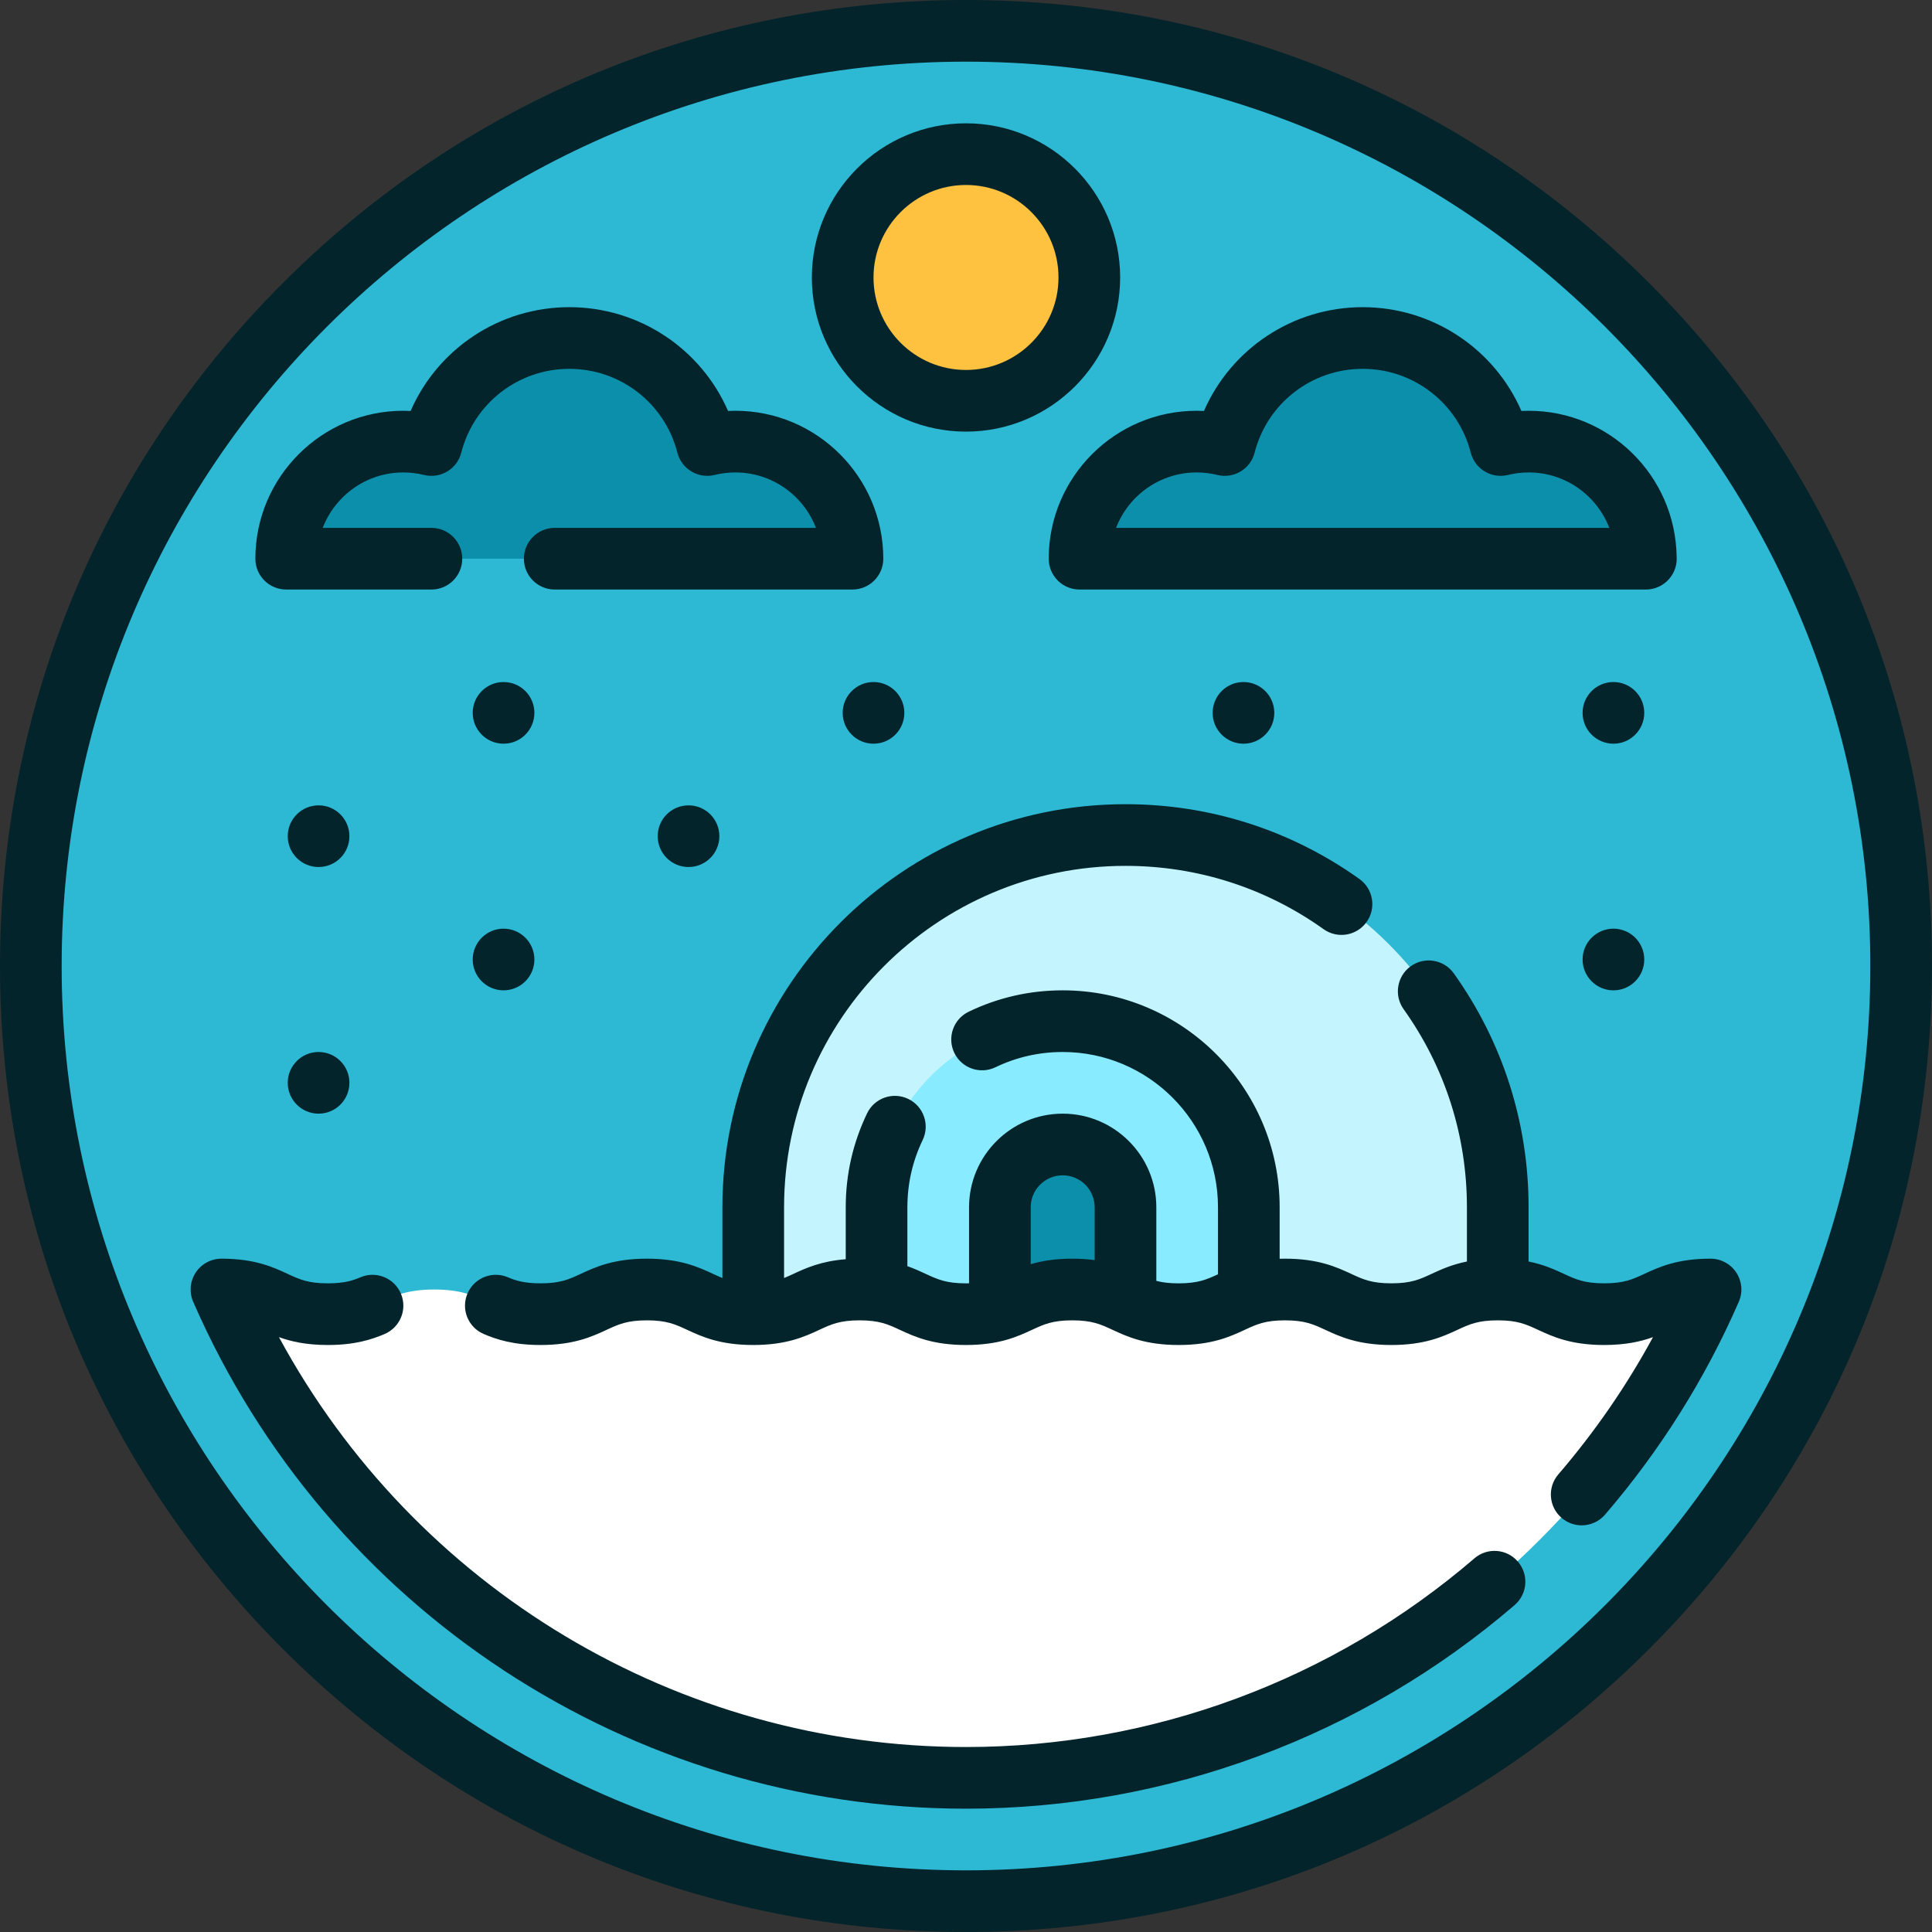
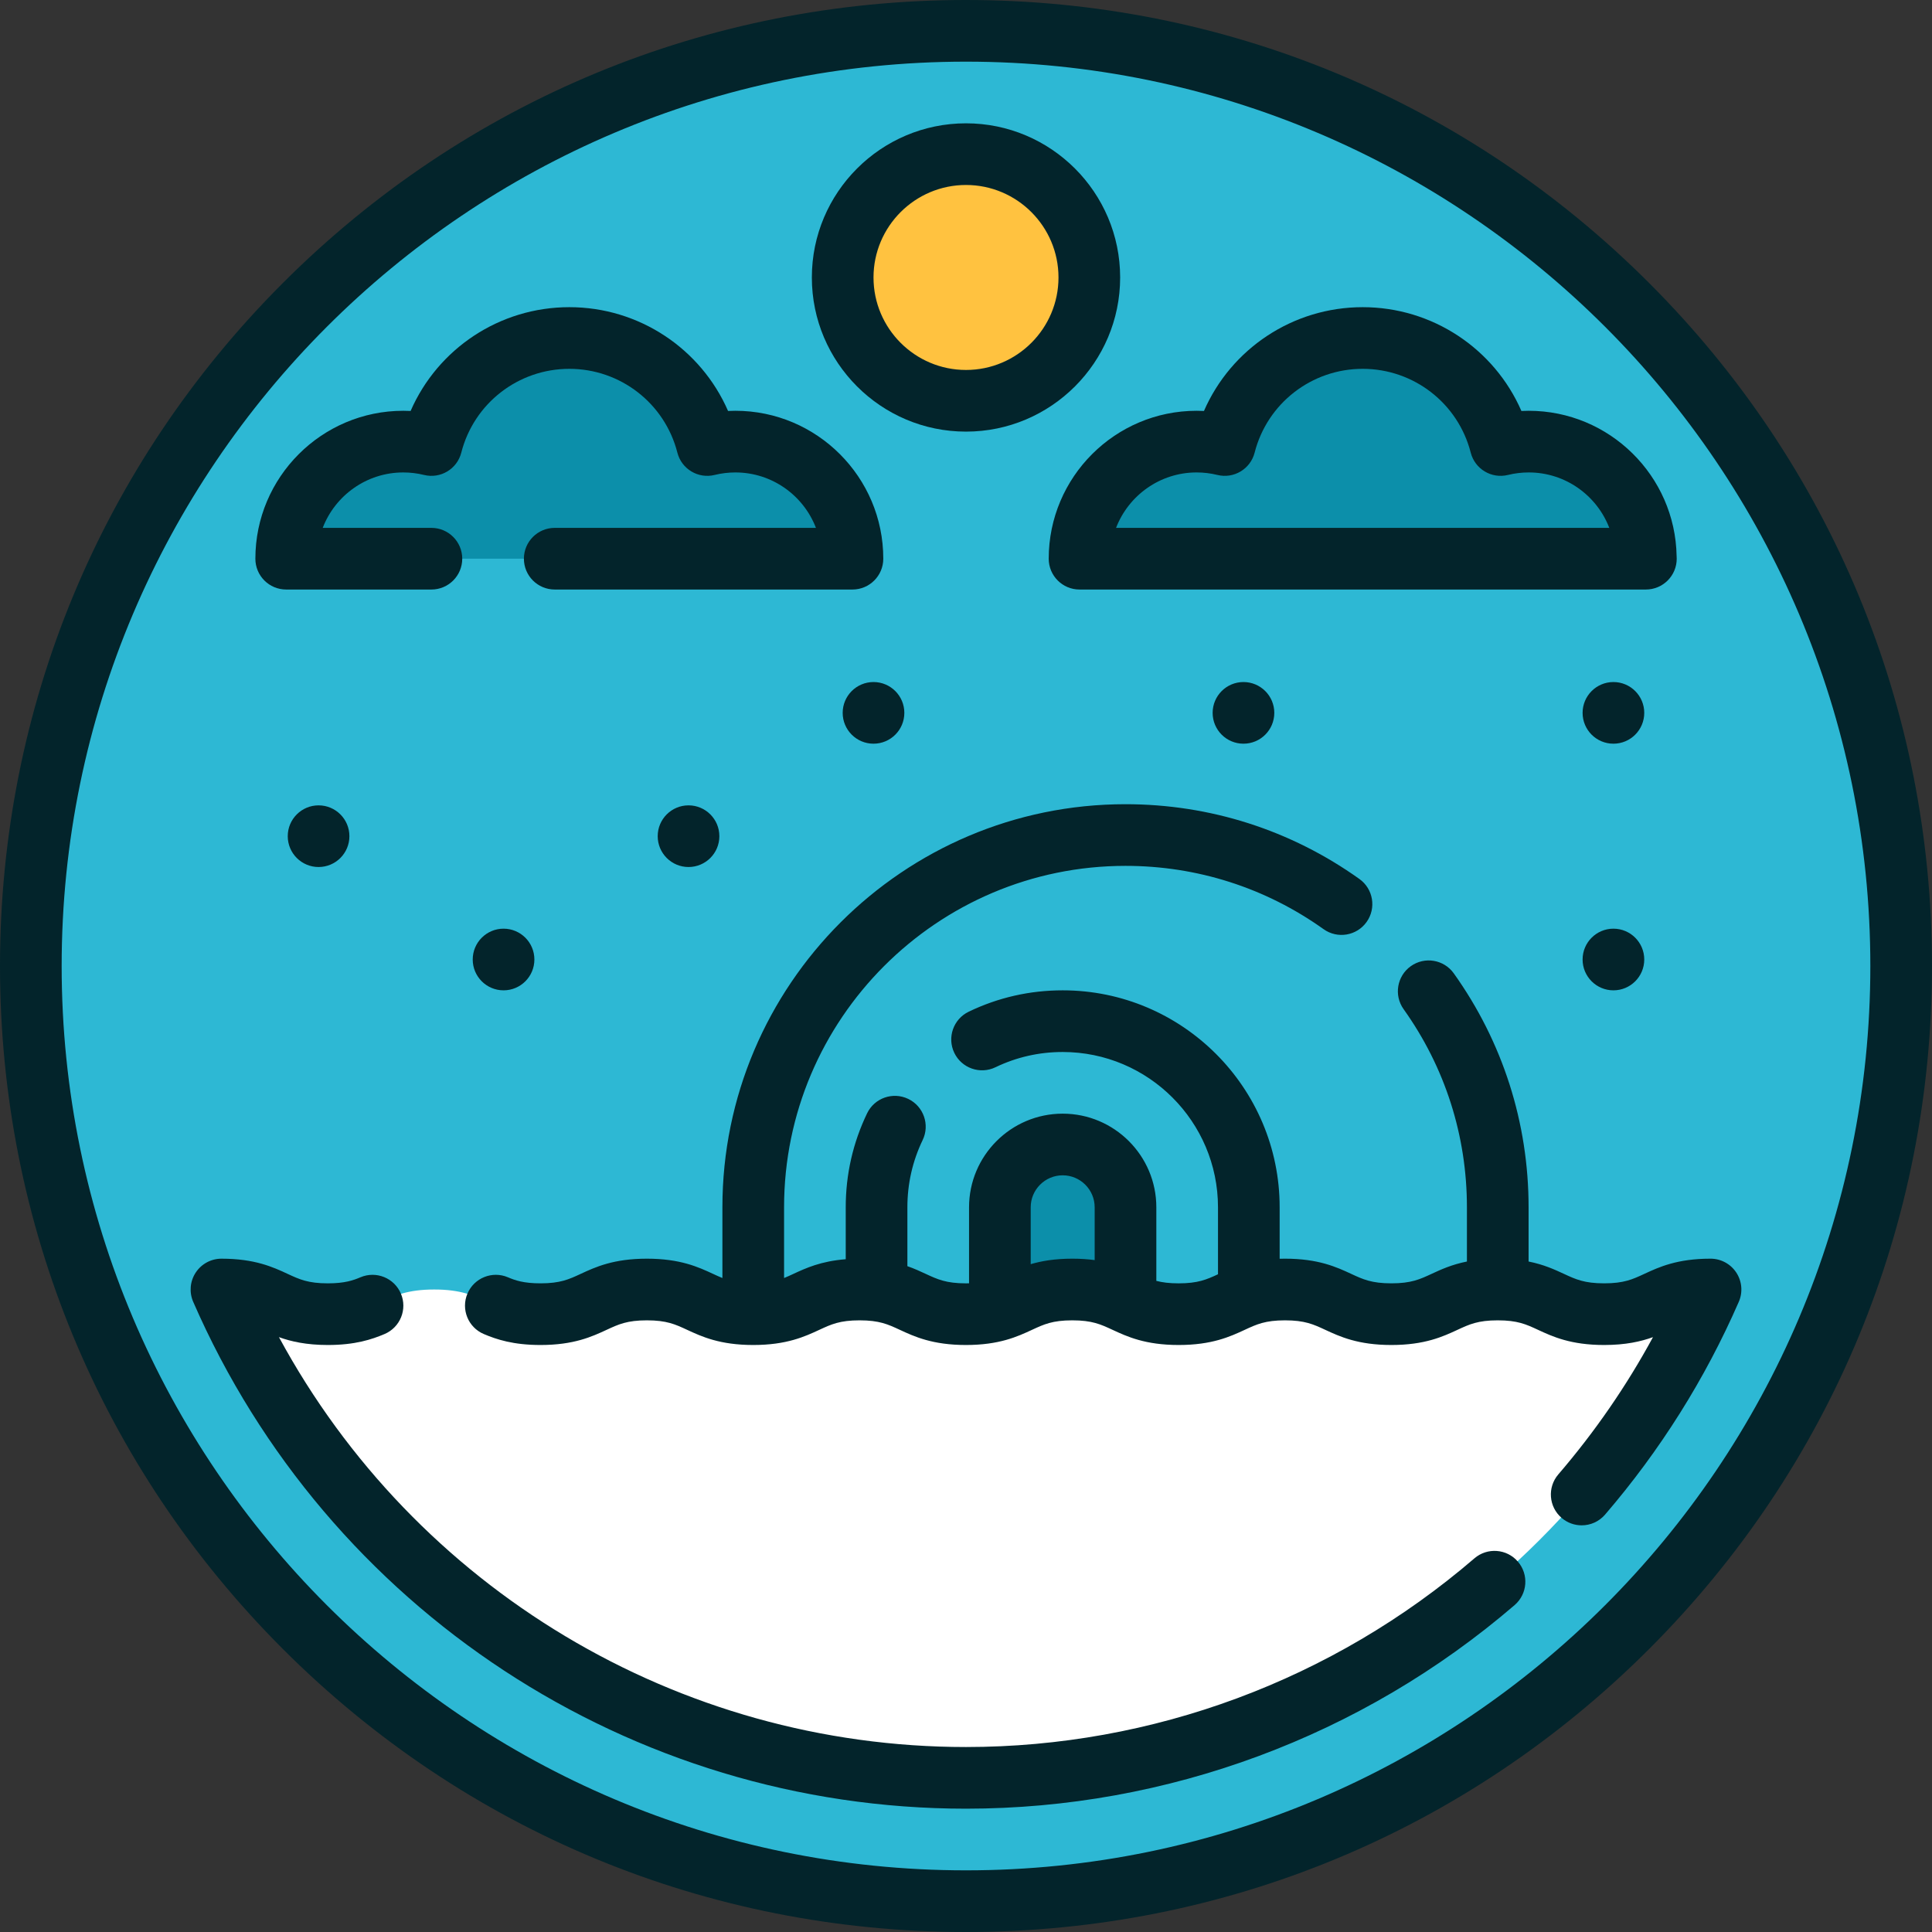
<svg xmlns="http://www.w3.org/2000/svg" height="800px" width="800px" version="1.1" id="Layer_1" viewBox="0 0 512 512" xml:space="preserve">
  <rect x="0" y="0" width="512" height="512" fill="#333333" stroke="none" />
  <circle style="fill:#2DB8D4;" cx="256" cy="256" r="247.83" />
-   <path style="fill:#C4F5FF;" d="M298.269,221.292c-54.484,0-98.653,44.168-98.653,98.653v39.217h197.305v-39.217  C396.922,265.461,352.754,221.292,298.269,221.292z" />
  <g>
    <path style="fill:#0C8FAA;" d="M286.09,148.062c0-17.139,13.894-31.032,31.032-31.032c2.569,0,5.064,0.315,7.452,0.903   c4.164-16.303,18.947-28.359,36.548-28.359c17.601,0,32.386,12.056,36.549,28.359c2.388-0.588,4.883-0.903,7.452-0.903   c17.139,0,31.032,13.894,31.032,31.032H286.09z" />
    <path style="fill:#0C8FAA;" d="M194.877,117.03c-2.57,0-5.064,0.315-7.452,0.903c-4.164-16.303-18.948-28.359-36.549-28.359   s-32.386,12.056-36.549,28.359c-2.388-0.588-4.883-0.903-7.452-0.903c-17.138,0-31.032,13.894-31.032,31.032h150.065   C225.91,130.924,212.016,117.03,194.877,117.03z" />
  </g>
  <circle style="fill:#FFC240;" cx="256" cy="73.532" r="32.681" />
-   <path style="fill:#89EBFF;" d="M281.624,270.618c-27.243,0-49.327,22.085-49.327,49.327v39.217h98.654v-39.217  C330.95,292.703,308.866,270.618,281.624,270.618z" />
  <path style="fill:#0C8FAA;" d="M281.623,303.299c-9.179,0-16.645,7.466-16.645,16.645v39.217h33.292v-39.217  C298.269,310.765,290.802,303.299,281.623,303.299z" />
  <path style="fill:#FFFFFF;" d="M256,348.268c-14.092,0-14.075-6.536-28.168-6.536c-14.094,0-14.094,6.536-28.188,6.536  s-14.094-6.536-28.188-6.536c-14.094,0-14.094,6.536-28.188,6.536c-14.095,0-14.095-6.536-28.189-6.536  c-14.096,0-14.096,6.536-28.194,6.536c-14.096,0-14.096-6.536-28.194-6.536C91.88,417.822,167.824,471.149,256,471.149  s164.12-53.326,197.31-129.417c-14.096,0-14.096,6.536-28.194,6.536c-14.096,0-14.096-6.536-28.194-6.536  c-14.095,0-14.095,6.536-28.189,6.536c-14.094,0-14.094-6.536-28.188-6.536c-14.094,0-14.094,6.536-28.188,6.536  c-14.094,0-14.094-6.536-28.188-6.536C270.075,341.732,270.092,348.268,256,348.268z" />
  <g>
    <circle style="fill:#03242B;" cx="427.574" cy="188.917" r="8.17" />
-     <circle style="fill:#03242B;" cx="84.426" cy="286.96" r="8.17" />
-     <circle style="fill:#03242B;" cx="133.447" cy="188.917" r="8.17" />
    <circle style="fill:#03242B;" cx="84.426" cy="221.598" r="8.17" />
    <circle style="fill:#03242B;" cx="231.489" cy="188.917" r="8.17" />
    <circle style="fill:#03242B;" cx="182.468" cy="221.598" r="8.17" />
    <circle style="fill:#03242B;" cx="329.532" cy="188.917" r="8.17" />
    <circle style="fill:#03242B;" cx="427.574" cy="254.279" r="8.17" />
    <circle style="fill:#03242B;" cx="133.447" cy="254.279" r="8.17" />
    <path style="fill:#03242B;" d="M437.019,74.981C388.667,26.628,324.38,0,256,0S123.333,26.628,74.981,74.981   C26.628,123.332,0,187.62,0,256s26.628,132.668,74.981,181.019C123.333,485.372,187.62,512,256,512s132.667-26.628,181.019-74.981   C485.372,388.668,512,324.38,512,256S485.372,123.332,437.019,74.981z M256,495.66c-132.149,0-239.66-107.51-239.66-239.66   S123.851,16.34,256,16.34S495.66,123.851,495.66,256S388.149,495.66,256,495.66z" />
    <path style="fill:#03242B;" d="M390.736,412.975C353.231,445.22,305.381,462.979,256,462.979   c-76.4,0-146.074-42.099-182.074-108.622c3.184,1.146,7.222,2.082,12.95,2.082c7.22,0,11.654-1.47,15.039-2.908   c4.154-1.765,6.09-6.561,4.326-10.714c-1.765-4.154-6.562-6.088-10.715-4.325c-1.914,0.813-4.157,1.607-8.648,1.607   c-5.244,0-7.514-1.052-10.656-2.51c-3.868-1.794-8.681-4.026-17.53-4.026c-2.755,0-5.326,1.389-6.835,3.695   c-1.509,2.306-1.755,5.217-0.654,7.742C86.794,426.595,167.182,479.319,256,479.319c53.288,0,104.921-19.161,145.388-53.954   c3.422-2.942,3.811-8.1,0.868-11.522C399.314,410.421,394.156,410.034,390.736,412.975z" />
    <path style="fill:#03242B;" d="M277.92,148.062c0,4.512,3.657,8.17,8.17,8.17h150.066c4.534,0,8.192-3.658,8.192-8.17   c0-0.228-0.009-0.453-0.026-0.675c-0.362-21.306-17.807-38.526-39.196-38.526c-0.647,0-1.293,0.016-1.938,0.048   c-7.194-16.501-23.579-27.504-42.062-27.504s-34.869,11.004-42.062,27.504c-0.646-0.032-1.292-0.048-1.938-0.048   C295.507,108.86,277.92,126.445,277.92,148.062z M317.122,125.2c1.856,0,3.705,0.224,5.496,0.666   c4.35,1.074,8.763-1.564,9.873-5.911c3.34-13.078,15.114-22.211,28.633-22.211s25.293,9.133,28.633,22.211   c1.111,4.347,5.52,6.984,9.873,5.911c1.791-0.441,3.64-0.666,5.496-0.666c9.729,0,18.058,6.108,21.354,14.691H295.769   C299.064,131.308,307.394,125.2,317.122,125.2z" />
    <path style="fill:#03242B;" d="M75.844,156.232h38.484c4.513,0,8.17-3.658,8.17-8.17c0-4.512-3.657-8.17-8.17-8.17H85.523   c3.294-8.583,11.625-14.691,21.354-14.691c1.856,0,3.705,0.224,5.496,0.666c4.359,1.074,8.763-1.564,9.873-5.911   c3.34-13.078,15.114-22.211,28.633-22.211s25.293,9.133,28.633,22.211c1.11,4.347,5.521,6.984,9.873,5.911   c1.791-0.441,3.64-0.666,5.496-0.666c9.729,0,18.058,6.108,21.354,14.691H147.01c-4.513,0-8.17,3.658-8.17,8.17   c0,4.512,3.657,8.17,8.17,8.17h78.901c4.513,0,8.17-3.658,8.17-8.17c0-21.616-17.587-39.202-39.202-39.202   c-0.647,0-1.293,0.016-1.938,0.048c-7.193-16.501-23.579-27.504-42.062-27.504s-34.87,11.004-42.062,27.504   c-0.646-0.032-1.292-0.048-1.938-0.048c-21.616,0-39.202,17.587-39.202,39.202C67.673,152.574,71.33,156.232,75.844,156.232z" />
    <path style="fill:#03242B;" d="M256,114.383c22.526,0,40.851-18.325,40.851-40.851S278.526,32.681,256,32.681   c-22.526,0-40.851,18.325-40.851,40.851S233.474,114.383,256,114.383z M256,49.021c13.515,0,24.511,10.995,24.511,24.511   S269.515,98.043,256,98.043c-13.515,0-24.511-10.995-24.511-24.511S242.485,49.021,256,49.021z" />
    <path style="fill:#03242B;" d="M460.144,337.257c-1.51-2.306-4.08-3.695-6.835-3.695c-8.85,0-13.665,2.232-17.534,4.026   c-3.143,1.458-5.413,2.51-10.659,2.51s-7.517-1.052-10.659-2.51c-2.467-1.144-5.326-2.464-9.365-3.272v-14.371   c0-22.387-6.853-43.824-19.82-61.991c-2.621-3.672-7.721-4.527-11.397-1.904c-3.672,2.621-4.524,7.724-1.903,11.396   c10.978,15.381,16.779,33.535,16.779,52.499v14.372c-4.037,0.808-6.895,2.128-9.361,3.271c-3.143,1.458-5.413,2.51-10.657,2.51   s-7.514-1.052-10.657-2.51c-3.868-1.793-8.682-4.026-17.531-4.026c-0.488,0-0.96,0.01-1.424,0.023v-13.64   c0-31.704-25.794-57.496-57.498-57.496c-8.719,0-17.099,1.905-24.906,5.663c-4.066,1.956-5.777,6.839-3.819,10.906   c1.956,4.067,6.841,5.775,10.905,3.819c5.58-2.685,11.576-4.046,17.821-4.046c22.695,0,41.157,18.463,41.157,41.156v17.75   c-3.024,1.401-5.312,2.403-10.425,2.403c-2.516,0-4.344-0.244-5.916-0.657v-19.496c0-13.683-11.132-24.816-24.816-24.816   s-24.816,11.132-24.816,24.816v20.142c-0.268,0.007-0.54,0.011-0.826,0.011c-5.243,0-7.512-1.052-10.653-2.51   c-1.437-0.667-3.006-1.393-4.862-2.044v-15.6c0-6.245,1.362-12.241,4.046-17.821c1.958-4.065,0.247-8.948-3.819-10.905   c-4.065-1.955-8.949-0.247-10.904,3.819c-3.757,7.807-5.663,16.188-5.663,24.906v13.761c-6.574,0.514-10.564,2.355-13.858,3.882   c-0.866,0.402-1.668,0.771-2.482,1.098v-18.742c0-49.892,40.591-90.482,90.482-90.482c18.964,0,37.117,5.802,52.496,16.779   c3.674,2.622,8.776,1.768,11.397-1.904c2.621-3.673,1.769-8.775-1.903-11.396c-18.167-12.966-39.603-19.82-61.99-19.82   c-58.902,0-106.823,47.92-106.823,106.823v18.742c-0.816-0.327-1.618-0.697-2.485-1.099c-3.868-1.794-8.682-4.026-17.531-4.026   c-8.849,0-13.663,2.232-17.53,4.026c-3.142,1.456-5.412,2.51-10.655,2.51c-4.493,0-6.737-0.794-8.648-1.607   c-4.152-1.764-8.95,0.171-10.715,4.324c-1.765,4.154,0.17,8.95,4.324,10.715c3.384,1.438,7.817,2.909,15.041,2.909   c8.849,0,13.663-2.232,17.53-4.026c3.142-1.456,5.412-2.51,10.655-2.51c5.244,0,7.514,1.052,10.656,2.51   c3.868,1.793,8.681,4.026,17.53,4.026c8.848,0,13.661-2.232,17.529-4.026c3.141-1.456,5.41-2.51,10.652-2.51   c5.243,0,7.513,1.052,10.655,2.51c3.867,1.794,8.681,4.026,17.529,4.026c8.849,0,13.663-2.232,17.53-4.026   c3.142-1.456,5.412-2.51,10.655-2.51c5.244,0,7.514,1.052,10.657,2.51c3.868,1.793,8.682,4.026,17.531,4.026   c8.85,0,13.664-2.232,17.532-4.026c3.143-1.458,5.413-2.51,10.657-2.51c5.244,0,7.514,1.052,10.656,2.51   c3.868,1.794,8.682,4.026,17.532,4.026s13.664-2.232,17.532-4.026c3.143-1.458,5.413-2.51,10.657-2.51   c5.246,0,7.517,1.052,10.659,2.51c3.869,1.793,8.684,4.026,17.534,4.026c5.725,0,9.761-0.934,12.945-2.08   c-7.018,12.937-15.419,25.122-25.089,36.374c-2.941,3.423-2.552,8.581,0.87,11.522c1.543,1.326,3.436,1.974,5.322,1.974   c2.299,0,4.585-0.965,6.2-2.844c14.607-16.995,26.529-35.966,35.435-56.385C461.9,342.472,461.654,339.562,460.144,337.257z    M273.148,335.017v-15.072c0-4.673,3.802-8.475,8.475-8.475s8.475,3.802,8.475,8.475v13.994c-1.757-0.237-3.718-0.377-5.932-0.377   C279.533,333.561,276.013,334.176,273.148,335.017z" />
  </g>
</svg>